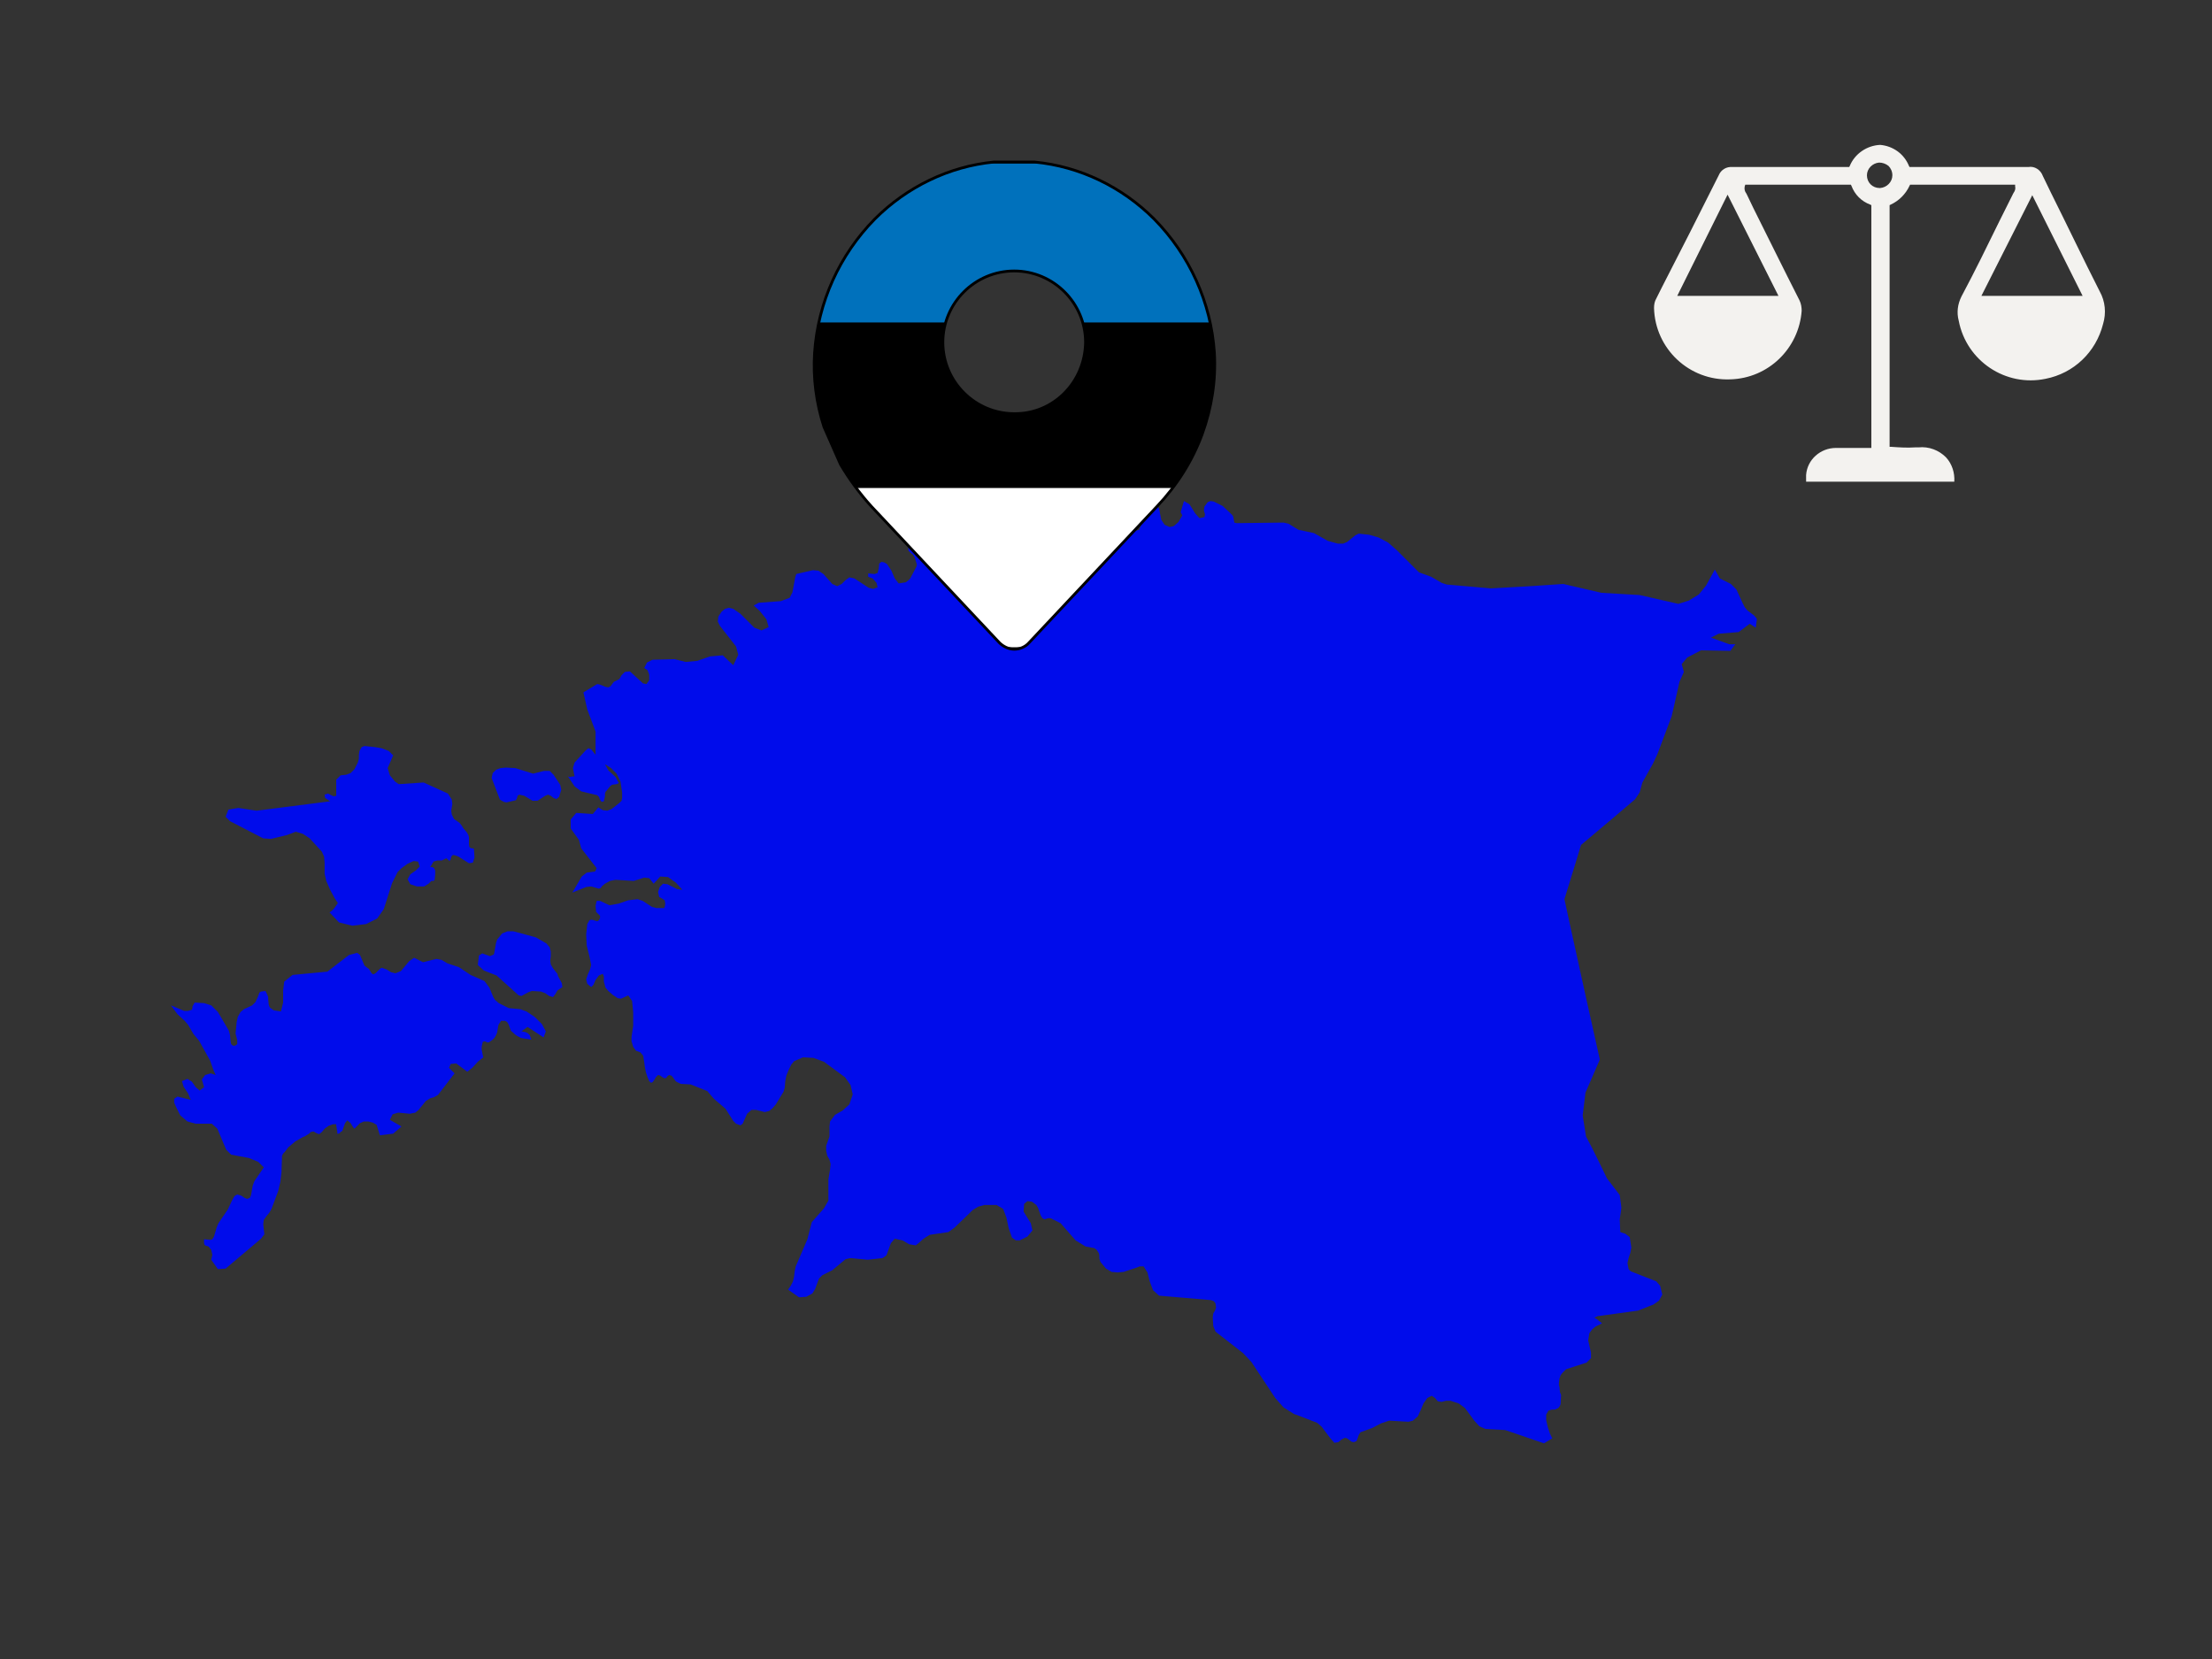
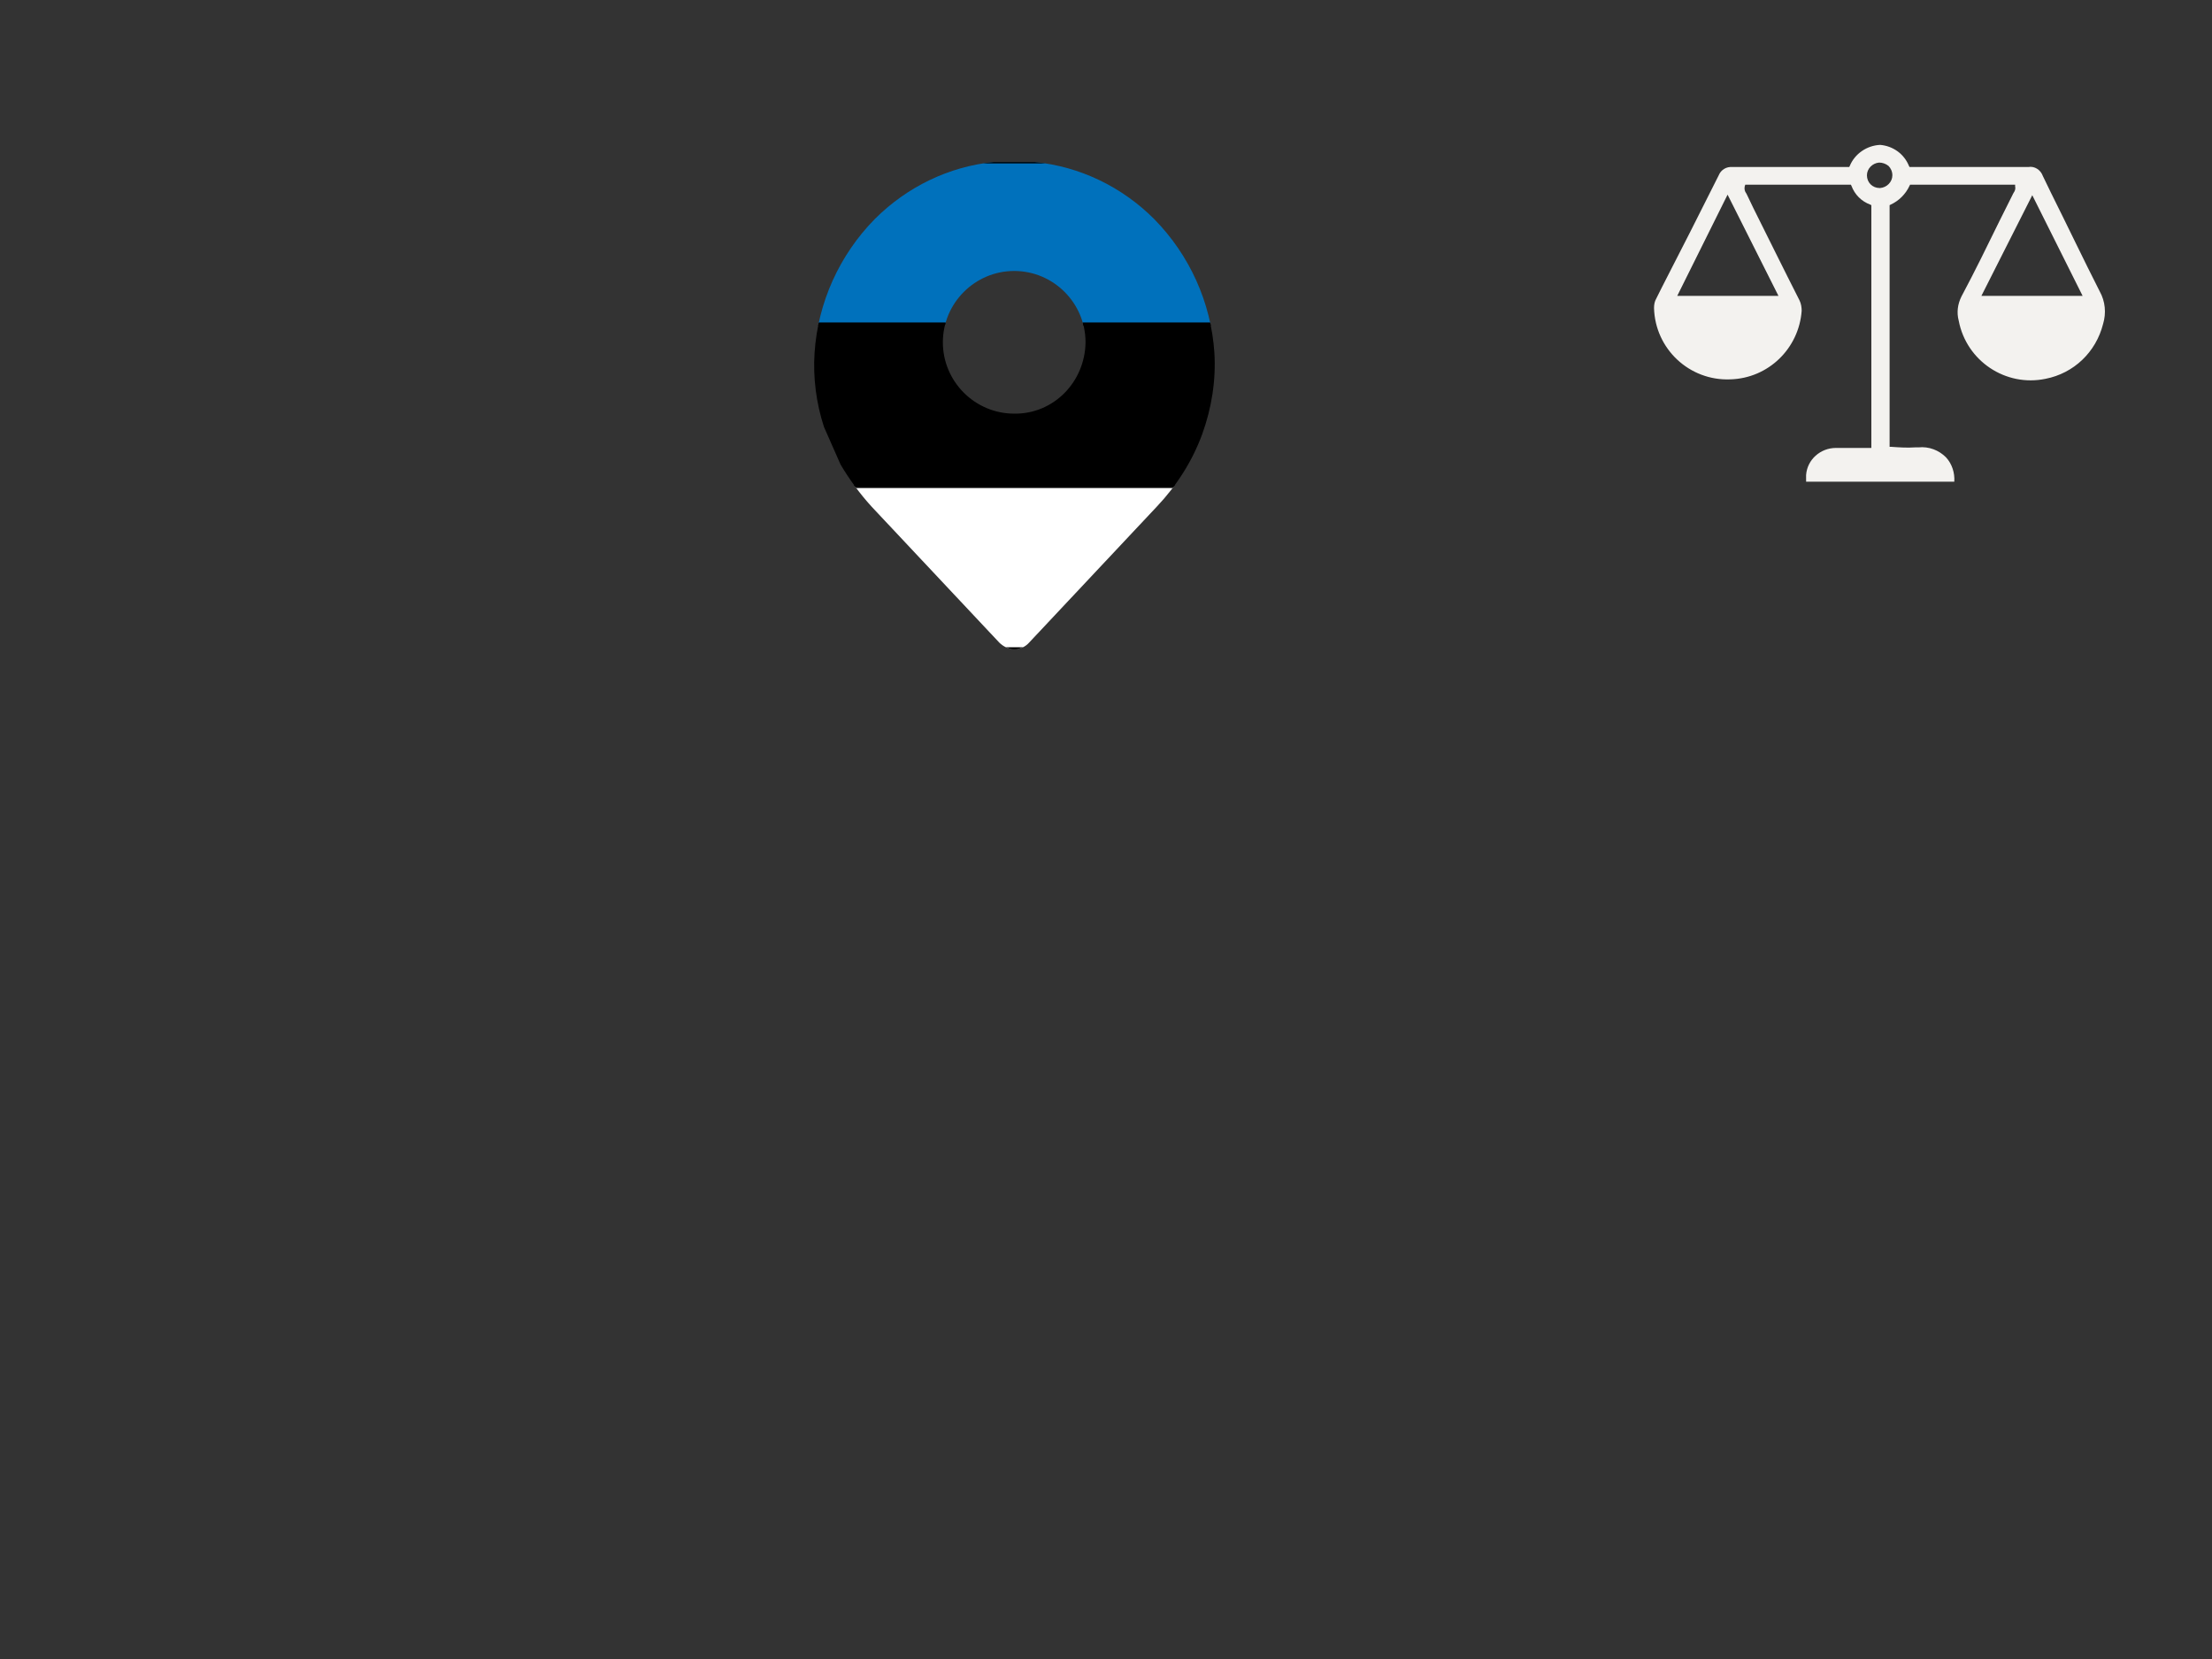
<svg xmlns="http://www.w3.org/2000/svg" xmlns:xlink="http://www.w3.org/1999/xlink" version="1.1" id="Layer_1" x="0px" y="0px" viewBox="0 0 400 300" style="enable-background:new 0 0 400 300;" xml:space="preserve">
  <rect x="0" y="0" width="400" height="300" fill="#333333" stroke="none" />
  <style type="text/css">
	.st0{fill:none;}
	.st1{fill:#000CEB;}
	.st2{clip-path:url(#SVGID_2_);}
	.st3{fill:#0071BC;stroke:#000000;stroke-width:0.5;stroke-miterlimit:10;}
	.st4{stroke:#000000;stroke-width:0.5;stroke-miterlimit:10;}
	.st5{fill:#FFFFFF;stroke:#000000;stroke-width:0.5;stroke-miterlimit:10;}
	.st6{fill:none;stroke:#000000;stroke-width:0.5;stroke-linejoin:round;}
	.st7{fill:#F3F2EF;}
</style>
-   <rect class="st0" width="400" height="300" />
-   <path class="st1" d="M142.5,233.2l0.5-0.7l0.4-0.8l0.2-0.9l0.1-0.9l0.2-0.9l2.1-4.9l0.8-3.1l2.2-2.5l0.8-1.4v-3.8l0.3-1.8l0.1-1  l-0.2-0.8l-0.4-0.7l-0.2-0.9v-0.9l0.6-1.7v-0.9v-0.9l0.1-0.9l0.9-1.2l1.4-0.8l1.2-1.1l0.6-1.8l-0.4-1.7l-1-1.4l-3.8-2.8l-1.9-0.7  l-1.9-0.1l-1.6,0.7l-0.5,0.6l-0.5,1l-0.4,1l-0.2,1l-0.1,1.2l-0.2,0.7l-1.4,2.3l-0.6,0.7l-0.6,0.5l-0.8,0.2l-1.6-0.4h-0.8l-0.8,0.7  l-0.8,1.8l-0.4,0.3l-0.8-0.3l-0.5-0.5l-1.4-2.2l-2.1-1.8l-1.2-1.4l-3-1.2l-1.8-0.1l-0.8-0.4l-0.2-0.2l-0.5-0.7l-0.2-0.2l-0.4-0.1  l-0.3,0.2l-0.2,0.3l-0.3,0.1l-0.4-0.2l-0.4-0.3l-0.4-0.1l-0.4,0.4l-0.3,0.5l-0.3,0.4l-0.3,0.1l-0.3-0.3l-0.3-0.7l-0.3-0.9l-0.2-1  l-0.1-0.8l-0.2-1.2l-0.5-0.6L115,190l-0.5-0.7l-0.3-1v-0.8l0.3-2V183l-0.2-2l-0.7-1l-1.3,0.6l-0.6-0.1l-0.9-0.6l-0.8-0.7l-0.5-0.6  l-0.3-1.1v-0.9l-0.2-0.5l-0.7,0.3l-0.6,0.8l-0.4,0.9l-0.4,0.4l-0.7-0.6l-0.2-0.8l0.3-0.9l0.4-0.9l0.2-0.8l-0.3-1.5l-0.5-2L106,169  l0.2-1.9l0.4-0.7l0.4-0.1l1,0.3l0.3-0.2l0.2-0.4v-0.4l-0.7-0.7l-0.1-1.1l0.2-0.9h0.6l1.7,0.8l1.7-0.3l1.7-0.6l1.7-0.2l0.9,0.3  l1.7,1.1l0.8,0.2h1.4l0.1-0.2l0.1-0.6l-0.1-0.6l-0.3-0.2l-0.7-0.4l-0.2-0.9l0.3-0.9l0.6-0.6l0.8,0.1l1.8,0.9l0.9,0.1l-1.2-1.3  l-1.4-1l-1.4-0.1l-1.2,1.3l-0.8-1l-0.9-0.1l-1.9,0.6l-3.3-0.2l-1,0.2l-0.9,0.5l-0.5,0.4l-0.3,0.4l-0.3,0.1l-1.4-0.4l-0.9,0.1l-2.5,1  l1.7-2.9l0.9-0.7l1.5-0.2l0.3-0.6l-2.8-3.6l-0.4-1.5l-1.5-2.1v-1.6l1-1.2l3,0.2l1-1.2l0.8,0.5l0.8,0.1l0.8-0.3l1.4-1.1l0.4-0.4  l0.1-0.5v-1l-0.3-2l-0.7-1.4l-1-1l-1.1-0.7l0.6,1.1l1.3,1.2l0.6,1.1l-0.4,0.2l-0.8,0.1l-0.3,0.2l-0.9,1.1l-0.1,0.3v0.5l-0.2,0.9  l-0.4,0.1l-0.3-0.4l-0.2-0.5l-0.3-0.3l-2.9-0.7l-1.2-0.9l-1.2-1.8l0.3,0.1l0.6-0.1h0.3l-0.3-1.5l0.3-1l2-2.2l0.5-0.4l0.5,0.2l0.8,1  v-4.2l-1.5-4l-0.7-3.1l2.5-1.5l0.5,0.1l1,0.4l0.5,0.1l0.4-0.2l0.6-0.8l1-0.5l0.4-0.7l0.6-0.6l0.9-0.1l2.4,2.2h0.1l0.5,0.1l0.5-0.7  V122l-0.3-0.8l-0.6-0.4l0.5-1l1-0.5l4-0.1l2,0.5l2.1-0.2l2.3-0.8l2.3-0.2l1.9,1.8l0.9-1.9l-0.4-1.5l-2.9-3.7l-0.4-0.8l0.1-0.9  l0.6-0.9l0.6-0.5l0.7-0.2l0.8,0.2l1.3,0.9l2.5,2.5l1.3,0.5l1.3-0.6l-0.4-1.4l-1.2-1.5l-1.1-1l0.9-0.5l4-0.3l1.6-0.6l0.5-1l0.5-2.7  l0.2-0.6l3-0.7l1,0.1l0.9,0.6l1.6,1.8l0.9,0.4l0.8-0.4l0.7-0.7l0.7-0.5l0.9,0.2l2.6,1.7l0.8,0.2l0.8-0.3l-0.2-0.8l-0.7-0.8l-0.8-0.3  v-0.6l1.2,0.1l0.5-0.2l0.2-0.8l0.1-0.9l0.4-0.3l0.5,0.1l0.5,0.3l0.8,1.2l0.6,1.4l0.7,0.9l1.3-0.2l0.5-0.4l0.3-0.3l1.1-2.1l0.1-0.4  l-0.4-1.3l-0.3-0.5l-0.4-0.3l-0.4-0.4l-0.1-0.8v-0.8v-0.6l-0.1-0.6l-0.2-0.7l1.4-0.9l1.7,1.3l3,3.6l1.1,0.3l3.5-0.8l1.1,0.3l1.9,1.2  l0.9,0.3l0.8-0.4l-0.4-2.1l0.6-0.9h1.1l2.2,1.4l9.6,2.6h0.1l-0.3-1.9l0.6-1.1l1.1-0.4h4.2l0.5-0.2V98l-0.3-0.6l-0.5-0.3l-1.3-1.5  l-0.7-3.3l-0.1-3.3l0.3-1.5l0.8,0.6l1.5,2.8l0.8,0.6l1,0.4l0.8,0.9l1.4,2.1l1,0.7l1.4,0.5l1.3-0.3l0.6-1.5l-0.4-1.4l-0.7-0.9  l-0.5-1.1l0.3-1.7l-0.3-0.1l-0.4-0.3l-0.2-0.1l1-1.3l1.4,0.4l2.5,2.5l-0.3,0.6l0.6,1.1l0.4,2l0.6,0.9l0.9,0.4l0.5-0.1l0.3-0.1  l0.8-0.7l0.7-1.2l-0.3-0.6l0.6-2l1,0.6l1,1.6l0.8,0.9l0.9-0.2l0.1-0.5l-0.2-0.7l0.1-0.7l0.6-0.8l0.5-0.2l0.6,0.1l1.6,0.8l1.7,1.6  l0.2,0.3l0.1,0.5l0.1,0.6l0.4,0.1l8.5-0.1l0.9,0.2l1.8,1.1l2.8,0.6l2.5,1.4l1.8,0.5h1l0.7-0.3l1.5-1.2l0.6-0.3l1.9,0.2l1.7,0.5  l1.7,0.9l1.6,1.4l1.9,1.9l2.1,2.1l2.2,0.8l1.9,1.1l0.9,0.3l8,0.7l7.1-0.4l6-0.4l6.9,1.6l6.9,0.4l7,1.6l1.9-0.6l1.8-1.1l1.3-1.6  l1.6-2.9l0.9,1.6l2,1l1,1l1.1,2.4l0.4,0.8l0.5,0.6l1.2,0.9l0.5,0.6l-0.2,1.6l-1.1-0.7l-2,1.5l-3.6,0.3l-1.4,0.7l3.3,1.2h1.1  l-0.9,1.2l-5.3-0.1l-2.5,1.3l-1,1.2l0.4,1.4l-0.8,1.8l-1.4,6.2l-2.6,6.9l-0.8,1.7l-1.9,3.4l-0.5,1.8l-0.8,1.2l-0.1,0.1l-4,3.4  l-5.7,4.8l-1.4,4.6l-1.6,5.2l0.8,3.7l0.9,4.1l2.2,10l2.5,11.2l-2.6,6l-0.5,4.1l0.6,3.8l1.1,2.1l0.9,1.8l1.8,3.7l2.3,3l0.3,2.3  l-0.3,2.1l0.1,2.3l0.9,0.3l0.8,0.6l0.3,1.9l-0.2,1l-0.3,0.9l-0.2,0.9l0.2,1.1l0.4,0.4l4.6,1.8l0.7,0.8l0.4,1.6l-0.6,1.1l-1,0.7  l-2.8,1.1l-6.5,0.9l-0.8,0.1l-0.6,0.3l0.4,0.2l1,0.8l-1.2,0.6l-0.6,0.5l-0.5,0.7l-0.2,1.3l0.5,2.2l0,1l-0.8,0.8l-3.7,1.2l-0.7,0.7  l-0.3,0.4l-0.2,0.6l-0.1,0.8l0,0.4l0.1,0.3l0.1,1l0.1,0.2l0.1,0.3l-0.1,1.6l-0.1,0.3l-0.3,0.4l-0.6,0.3h-0.6l-0.6,0.2l-0.4,0.7v1  l0.3,1.3l0.4,1.2l0.4,0.8l-1.5,0.9l-7-2.4l-3.6-0.2l-1.1-0.5l-0.9-1l-1.7-2.3l-1.1-0.8l-1.5-0.5h-0.8l-0.8,0.2l-0.7-0.1l-0.5-0.6  l-0.6-0.4l-0.8,0.4l-0.7,1l-0.5,1.2l-0.5,1.1l-0.9,0.8l-0.8,0.2l-3.5-0.2l-1.5,0.5l-1.5,0.8L246,259l-0.3,0.5l-0.2,0.6l-0.2,0.5  l-0.5,0.2l-0.4-0.1l-0.8-0.6l-0.4-0.1l-0.6,0.3l-0.6,0.5l-0.7,0.1l-0.8-0.9l-1.5-2l-0.8-0.7l0,0l-3.6-1.4l-0.6-0.2l-1.9-1.2  l-1.5-1.7l-4.3-6.5l-1.5-1.6l-5-3.9l-0.4-1l-0.1-1.6l0.1-0.7l0.3-0.5l0.2-0.5l-0.1-0.8l-0.3-0.4l-0.5-0.2l-9.4-0.8l-1.1-1l-0.6-1.6  l-0.4-1.6l-0.7-1.1h-0.7l-0.5,0.2l-2.4,0.8l-1.1,0.1l-1.1-0.1l-1-0.6l-1-1.2l-0.2-0.6v-0.5v-0.1l-0.1-0.4l-0.4-0.6l-0.4-0.3  l-1.6-0.3l-1.8-1.1l-2.7-3.1l-1.8-0.9h-0.5l-0.3,0.1l-0.3,0.1l-0.4-0.2l-0.3-0.5l-0.5-1.4l-0.3-0.5l-0.8-0.6l-0.8-0.1l-0.6,0.5  l-0.1,1.4l1.3,2.1l0.3,1.3l-0.9,1.1l-1.4,0.7h-0.7l-0.7-0.5l-0.6-1.7l-0.4-1.9l-0.6-1.6l-1.2-0.7H178l-1.1,0.3l-1,0.6l-0.6,0.6  l-2.7,2.6l-1.1,0.8l-3.4,0.5l-1.1,0.7l-0.9,0.8l-0.5,0.4l-1.2-0.2l-1.2-0.7l-1.4-0.3l-0.7,0.8l-0.8,2.2l-0.7,0.5l-2.7,0.3l-3.1-0.3  l-0.9,0.2l-2.4,2l-1.8,0.9l-0.6,0.6l-0.7,1.9l-0.5,0.8l-1.1,0.6l-1.3,0.1L142.5,233.2z M94.1,182.5l1.1,0.4l1.5,1l1.3,1.3l0.7,1.3  l-0.4,1.1l-2.9-1.9l-1.1,0.8l0.6,0.1l0.5,0.2l0.4,0.4l0.3,0.8l-1.9-0.3l-0.9-0.5l-0.9-0.8l-0.2-0.5l-0.2-0.6l-0.3-0.5l-0.4-0.2h-0.7  l-0.1,0.2l-0.3,0.4l-0.1,0.3l-0.2,1.2l-0.2,0.5l-0.3,0.5l-0.3,0.3l-0.7,0.5h-0.3l-0.4-0.2l-0.4,0.1l-0.2,0.9v0.5l0.1,0.5l0.1,0.5  l0.1,0.4l-1,0.8l-1,1.1l-0.9,0.7l-2-1.5l-1,0.1l-0.3,0.7l1,1l-3,3.9l-0.7,0.4l-0.7,0.2l-0.8,0.5l-1.3,1.6l-0.6,0.5l-1,0.2l-2.1-0.2  l-1,0.3l-0.5,1l2.1,1.2l-1.5,1.3l-2.4,0.3l-0.6-1.9l-0.7-0.4l-0.8-0.2h-0.8l-0.7,0.3l-0.7,0.7l-0.3,0.3l-0.2-0.2l-0.5-0.8l-0.6-0.5  l-0.4,0.5l-0.5,1.4l-0.3,0.2l-0.2,0.2l-0.1,0.1h-0.3v-0.3l-0.2-1.2v-0.2h-0.6l-0.8,0.3l-0.7,0.5l-0.5,0.6l-0.5,0.4l-0.5-0.2  l-0.5-0.3l-0.5,0.1l-0.3,0.3l-0.8,0.5l-0.3,0.1l-1.4,0.8l-1.3,1.1l-0.6,0.8l-0.3,0.3L51,209l-0.1,3l-0.2,1.7l-0.4,1.7l-1.2,3.2  l-0.4,0.7l-0.5,0.6l-0.5,0.7l-0.1,0.8l0.2,1.8l-0.6,0.8l-6.4,5.4l-1.4,0.1l-1.2-1.7l0.2-0.9l-0.2-0.9l-0.5-0.6l-0.6-0.2l-0.1-0.1  l-0.1-0.3v-0.4l0-0.3l1.2,0.1l0.3-0.1l0.3-0.5l0.5-1.7l0.3-0.7l1.7-2.5l0.8-1.7l0.4-0.7l0.5-0.3l0.7,0.2l0.6,0.4l0.5,0.2l0.5-0.2  l0.2-0.5l0.3-1.7l0.3-0.8l1.7-2.5l-1-1l-1.7-0.7l-3.2-0.6l-0.9-0.9l-1.6-3.8l-1-0.9h-2.9l-1.5-0.4l-1.3-1.1l-0.7-1.4l-0.4-0.9v-0.7  l0.6-0.4l2.4,0.6l-0.5-1.2l-0.8-1.2l-0.3-1l1-0.4l0.8,0.5l0.7,1l0.7,0.6l0.8-0.6l-0.4-1.4l0.6-0.8l1-0.3l0.9,0.3l-0.4-0.9l-0.6-1.7  l-2-3.6l-1-1.2l-1-1.7l-0.6-0.7l-1.3-1.2l-1.2-1.6l2.4,1h0.7l0.7-0.2l0.1-0.3V182l0.4-0.7l1.7,0.1l1.3,0.4l1.2,1.2l2,3.4l0.2,0.8  l0.1,1.1l0.1,0.5l0.2,0.2l0.2,0.1h0.3l0.4-0.3v-0.7l-0.3-1.2l0.2-2.1l0.2-0.9l0.5-0.9l0.6-0.5l1.5-0.7l0.6-0.6l0.5-1.1l0.2-0.6  l0.3-0.2l0.8-0.1l0.1,0.2l0.2,0.4l0.2,0.5v0.4l0.1,1l0.2,0.5l0.7,0.5l1.3,0.2l0.4-1.6l0-2.2l0.2-1.6l1.5-1.2l6.3-0.6l3.9-3l1.5-0.4  l0.5,0.4l0.8,1.9l0.5,0.4l0.3,0.2l0.5,0.8l0.3,0.2l0.4-0.2l0.8-0.8l0.3-0.2l0.9,0.3l0.8,0.5l0.8,0.2l1-0.4l1.5-1.8l0.9-0.6l1.6,0.8  l2.4-0.6l1,0.2l1,0.6l2.1,0.7l2.1,1.4l2.5,1.1l0.9,1.2l0.7,1.7l0.3,0.5l0.7,0.6l1.8,0.9L94.1,182.5z M100.9,176.5l0.7,1.3l0.1,0.7  l-0.9,0.6l-0.4,0.7l-0.4,0.5l-0.7-0.2l-0.7-0.5l-0.8-0.3l-1.6-0.1l-0.6,0.2l-1.3,0.7l-0.5-0.1l-4-3.6l-2.3-0.9l-1.1-1l0.2-1.7  l0.6-0.4l1.4,0.5l0.7-0.3l0.1-0.4l0.3-1.7l0.2-0.6l0.9-1.1l1-0.4h1l4.1,1.1l1.9,1.1l0.6,0.7l0.2,0.8v0.8l-0.1,0.8l0.1,0.7l0.4,0.7  l0.8,1L100.9,176.5z M100.1,140.1l1.2,1.8l0.2,0.9l-0.4,1.3l-0.5,0.4l-0.5-0.2l-0.5-0.4l-0.5-0.2l-0.5,0.2l-1.4,0.9h-0.9l-1.5-0.9  l-0.9-0.2l-0.3,0.2l-0.1,0.4l-0.2,0.4l-1.7,0.4l-0.5-0.1l-0.7-0.4l-1.3-3.4l-0.2-0.5l0.2-0.9l0.6-0.6l0.8-0.3l1-0.1l1.7,0.1l3.2,1  l2-0.5h1L100.1,140.1z M51.9,151l-2.9,0.7l-1.4-0.1l-6-3.1l-0.8-0.8l0.5-1.3l1.8-0.3l3.3,0.5l13.3-1.7l-0.9-0.6l-0.1-0.6l0.6-0.2  l1,0.5l0.5-0.1v-2.9l0.8-0.8l1-0.1l0.8-0.3l0.7-0.7l0.6-1.2l0.2-0.7v-0.7l0.1-0.7l0.4-0.7l0.5-0.2l1.9,0.2l0,0l1.2,0.2l1.3,0.5  l0.8,0.8l-1,2.3l0.4,1.3l0.9,1.1l0.7,0.5l4.5-0.3l4.4,2l0.7,1.1l0.1,0.8l-0.2,1.2l0.1,0.7l0.4,0.8l1,0.7l0.4,0.5l0.3,0.5l0.6,0.7  l0.3,0.5l0.1,0.4v0.4v0.9l0.1,0.5l0.3,0.2h0.3l0.2,0.1l0.1,1.6l-0.3,0.9l-0.7,0.1l-1.9-1.2l-0.5-0.2l-0.5-0.1l-0.3,0.3l-0.1,0.5  l-0.2,0.3l-0.6-0.5l-0.8,0.4h-0.8l-0.7,0.2l-0.6,1h0.4l0.3,0.2l0.2,0.4v0.7l-0.1,1l-0.2,0.2h-0.4l-0.5,0.5l-0.8,0.5h-1.3l-1.2-0.4  l-0.5-0.9l0.5-0.9l1-0.7l0.7-0.7l-0.3-0.9l-0.8-0.1l-1.1,0.5l-1.1,0.8l-0.7,0.7l-1,2l-1.5,4.7l-1.2,1.7l-2,1l-2.5,0.3l-2.4-0.6  l-1.7-1.8l0.4-0.3l0.4-0.4l0.7-1l-0.6-0.9l-0.8-1.5l-0.7-1.6l-0.3-1.3v-2l-0.1-1.1l-0.4-0.9l-2.2-2.4l-1.2-0.8l-1.3-0.4L51.9,151z" />
  <g>
    <defs>
      <path id="SVGID_1_" d="M219.6,63.8c-0.6-9.1-4.5-17.7-10.9-24.2c-5.8-5.8-13.4-9.5-21.6-10.3h-7.4c-8.1,0.8-15.7,4.5-21.5,10.3    c-6.4,6.5-10.3,15.1-10.9,24.2c-0.3,4.5,0.3,9.1,1.7,13.4l3,6.8c1.6,2.7,3.5,5.3,5.6,7.6l23.1,24.6c0.7,0.7,1.7,1.2,2.7,1.2    c1,0,2-0.4,2.7-1.2l23.1-24.6c3.6-3.8,6.4-8.2,8.2-13.1C219.1,73.8,219.9,68.8,219.6,63.8z M183.4,74.8c-7.1,0-12.9-5.8-12.9-12.9    c0-7.1,5.8-12.9,12.9-12.9c7.1,0,12.9,5.8,12.9,12.9c0,0,0,0,0,0C196.2,69.1,190.5,74.9,183.4,74.8z" />
    </defs>
    <clipPath id="SVGID_2_">
      <use xlink:href="#SVGID_1_" style="overflow:visible;" />
    </clipPath>
    <g class="st2">
      <rect x="72.9" y="29.3" class="st3" width="213.5" height="29.3" />
      <rect x="72.9" y="58.6" class="st4" width="213.5" height="29.3" />
      <rect x="72.9" y="88" class="st5" width="213.5" height="29.3" />
    </g>
  </g>
-   <path class="st6" d="M219.6,63.8c-0.6-9.1-4.5-17.7-10.9-24.2c-5.8-5.8-13.4-9.5-21.6-10.3h-7.4c-8.1,0.8-15.7,4.5-21.5,10.3  c-6.4,6.5-10.3,15.1-10.9,24.2c-0.3,4.5,0.3,9.1,1.7,13.4l3,6.8c1.6,2.7,3.5,5.3,5.6,7.6l23.1,24.6c0.7,0.7,1.7,1.2,2.7,1.2  c1,0,2-0.4,2.7-1.2l23.1-24.6c3.6-3.8,6.4-8.2,8.2-13.1C219.1,73.8,219.9,68.8,219.6,63.8z M183.4,74.8c-7.1,0-12.9-5.8-12.9-12.9  c0-7.1,5.8-12.9,12.9-12.9c7.1,0,12.9,5.8,12.9,12.9c0,0,0,0,0,0C196.2,69.1,190.5,74.9,183.4,74.8z" />
  <polygon class="st0" points="320.3,52.8 312.4,37 304.5,52.8 " />
  <path class="st7" d="M379.7,52.7c-3-5.9-5.9-12-8.8-17.8l-1.5-3.1c-0.4-1.1-1.5-1.8-2.6-1.6c-4.7,0-9.5,0-14.2,0h-7.3l-0.1-0.2  c-0.9-2.2-2.9-3.6-5.2-3.8c-2.4,0.1-4.6,1.6-5.5,3.8l-0.1,0.2h-7c-4.7,0-9.4,0-14.1,0c-1.1-0.1-2.1,0.5-2.5,1.5  c-3.4,6.8-6.8,13.5-10.3,20.3l-1,2c-0.3,0.5-0.4,1.1-0.4,1.7c0.2,7.4,6.4,13.2,13.8,12.9c6.9-0.2,12.4-5.6,12.9-12.4  c0-0.6-0.1-1.3-0.4-1.9c-2.8-5.5-5.5-11-8.3-16.6l-1.2-2.5l-0.1-0.2c-0.3-0.4-0.4-0.8-0.3-1.3l0.1-0.3h19.1l0.1,0.2  c0.6,1.6,1.8,2.8,3.4,3.4l0.2,0.1v43.9H338h-2h-1.8c-0.7,0-1.5,0-2.2,0c-2.8,0-5.2,2.1-5.4,4.9c0,0.4,0,0.8,0,1.2h26.8  c0.1-1.6-0.4-3.2-1.5-4.4c-1.3-1.3-3.1-2-5-1.8h-0.6c-1.4,0.1-2.9,0-4.3-0.1h-0.3V37.1l0.2-0.1c1.5-0.7,2.7-1.9,3.4-3.4l0.1-0.2h19  l0,0.3c0.1,0.4,0,0.8-0.3,1.2c0,0.1-0.1,0.1-0.1,0.2l-2.4,4.8c-2.2,4.5-4.5,9.2-6.9,13.7c-0.7,1.4-0.9,2.9-0.5,4.4  c1.4,7.3,8.5,12,15.7,10.5c5.1-1,9.1-4.8,10.4-9.9C380.9,56.6,380.7,54.5,379.7,52.7z M321.6,53.5h-18.3l9.1-18.3L321.6,53.5z   M342.2,31.7c0,1.2-1,2.2-2.2,2.3h-0.1c-1.3,0-2.3-1-2.3-2.3c0,0,0,0,0,0c0-1.2,1-2.2,2.2-2.3c0.6,0,1.2,0.2,1.7,0.6  C341.9,30.4,342.2,31,342.2,31.7L342.2,31.7z M358.3,53.5l9.2-18.2l9.1,18.2H358.3z" />
</svg>